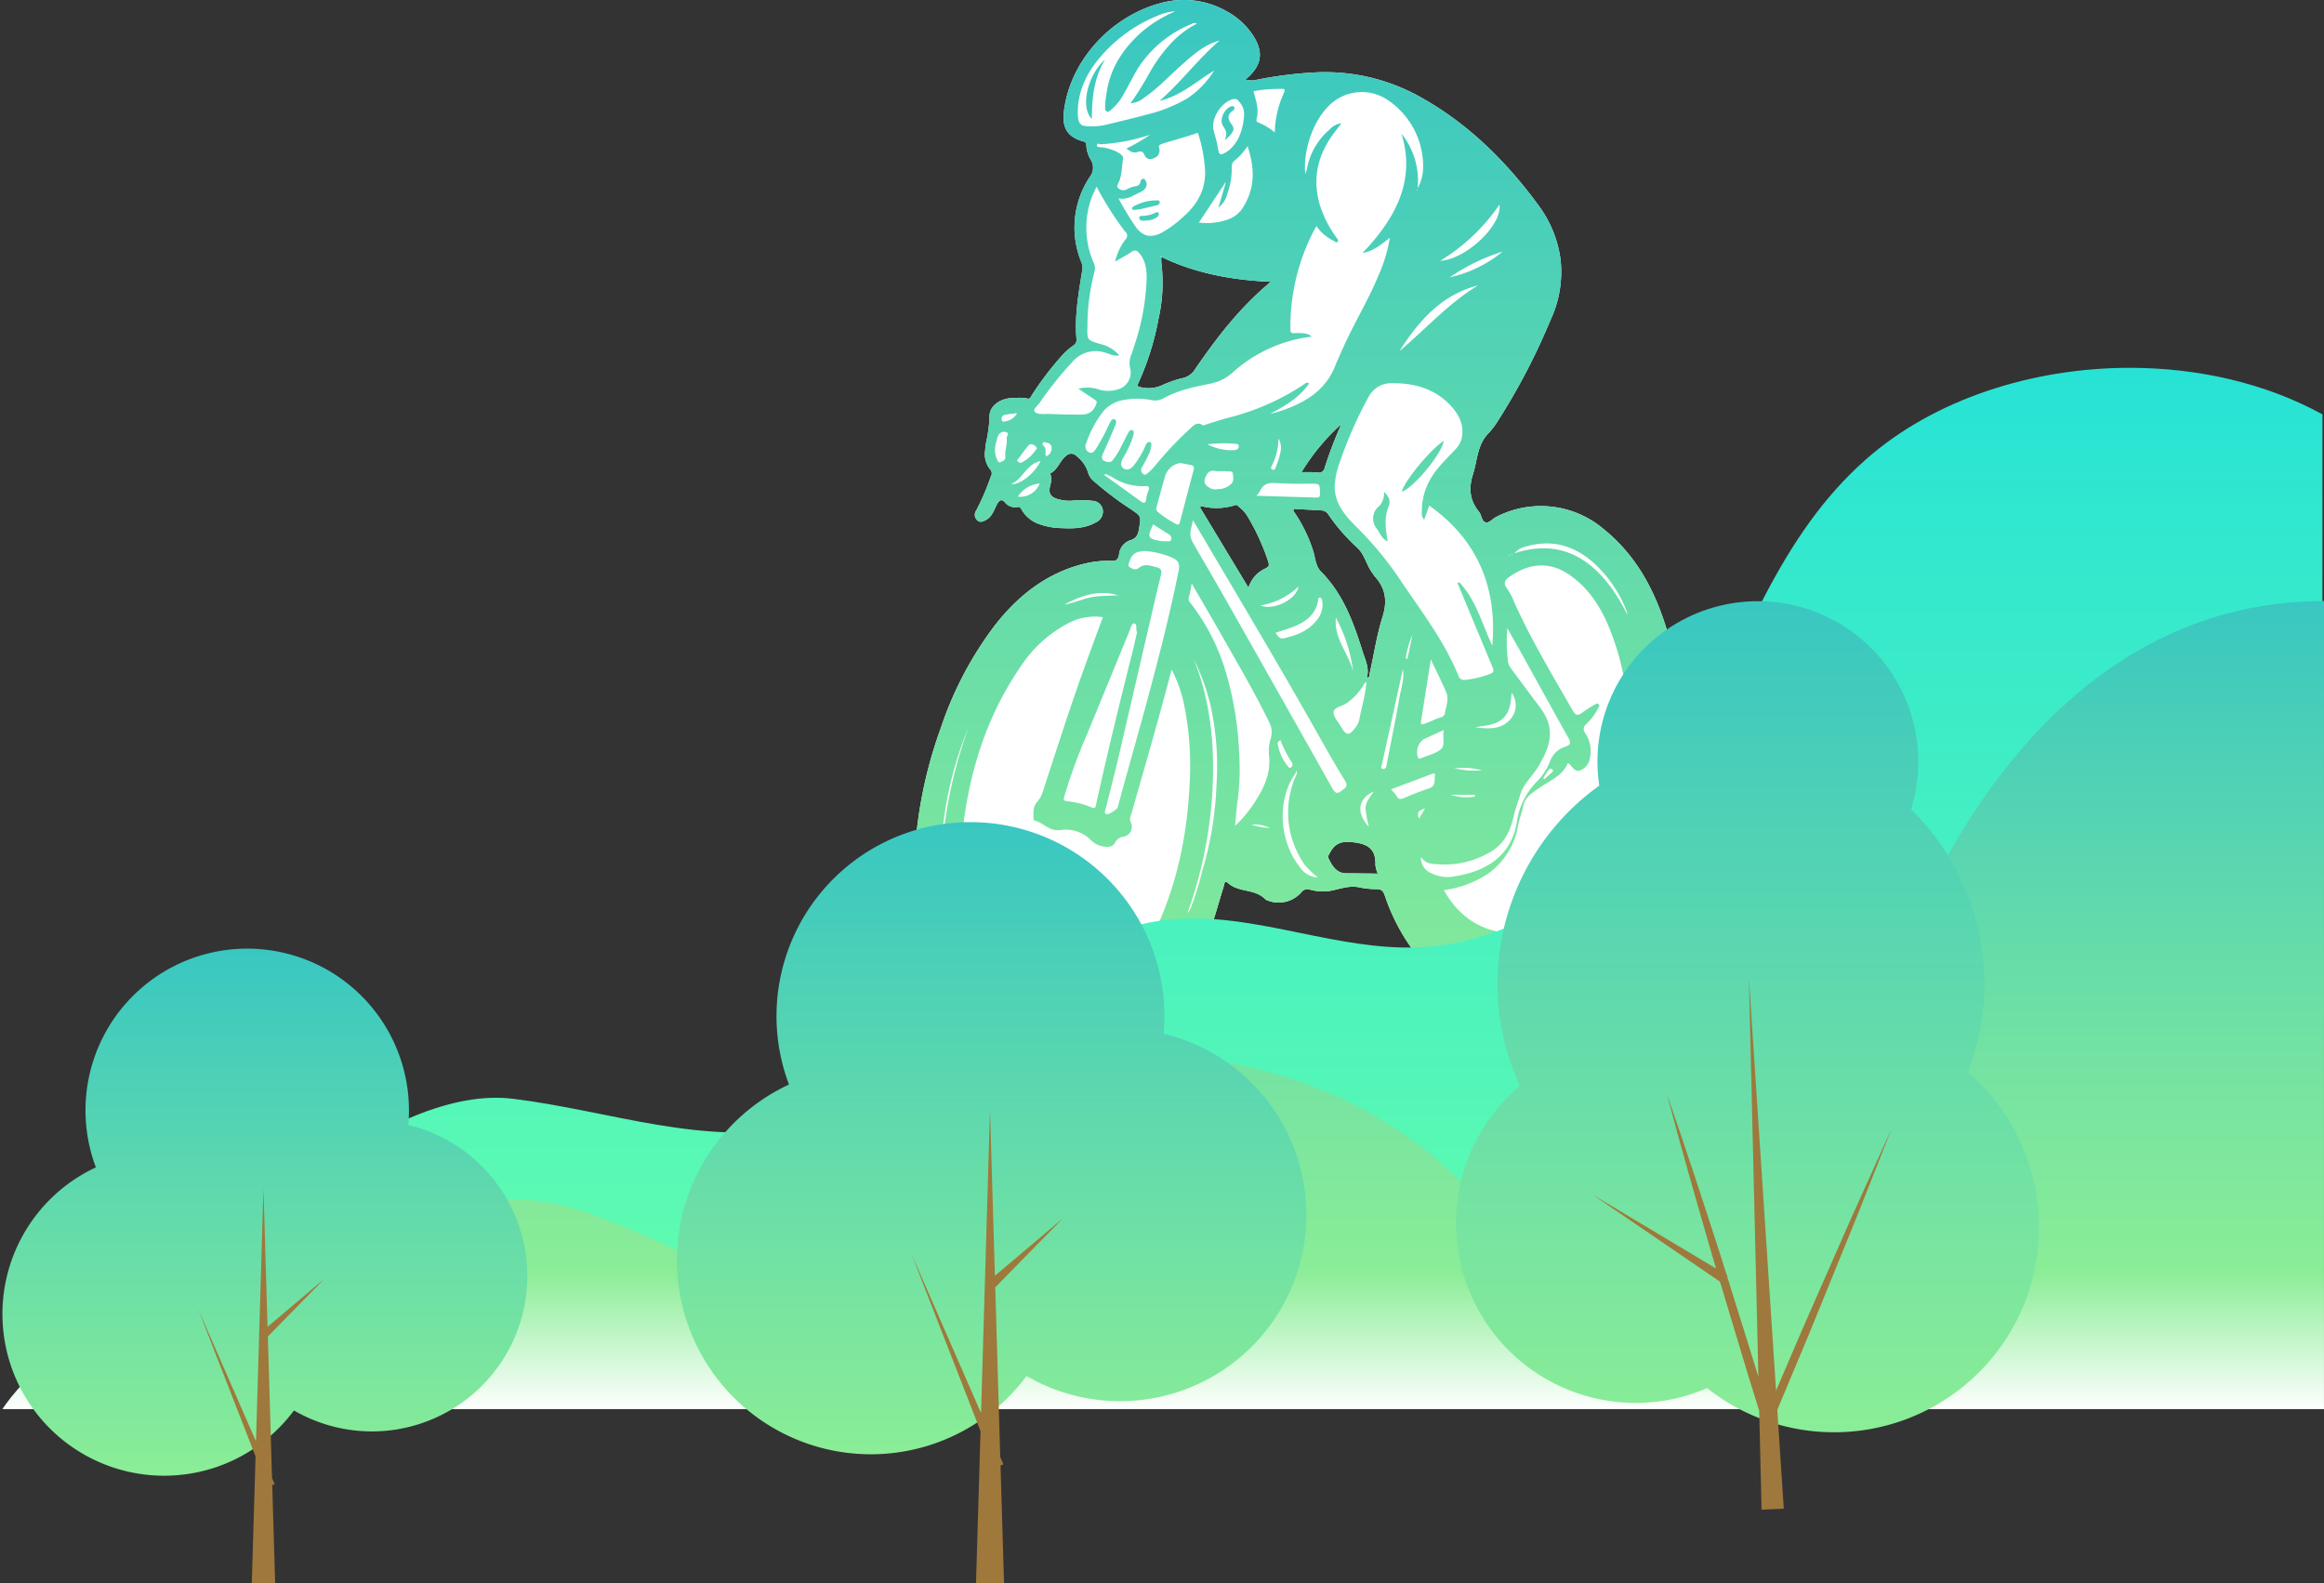
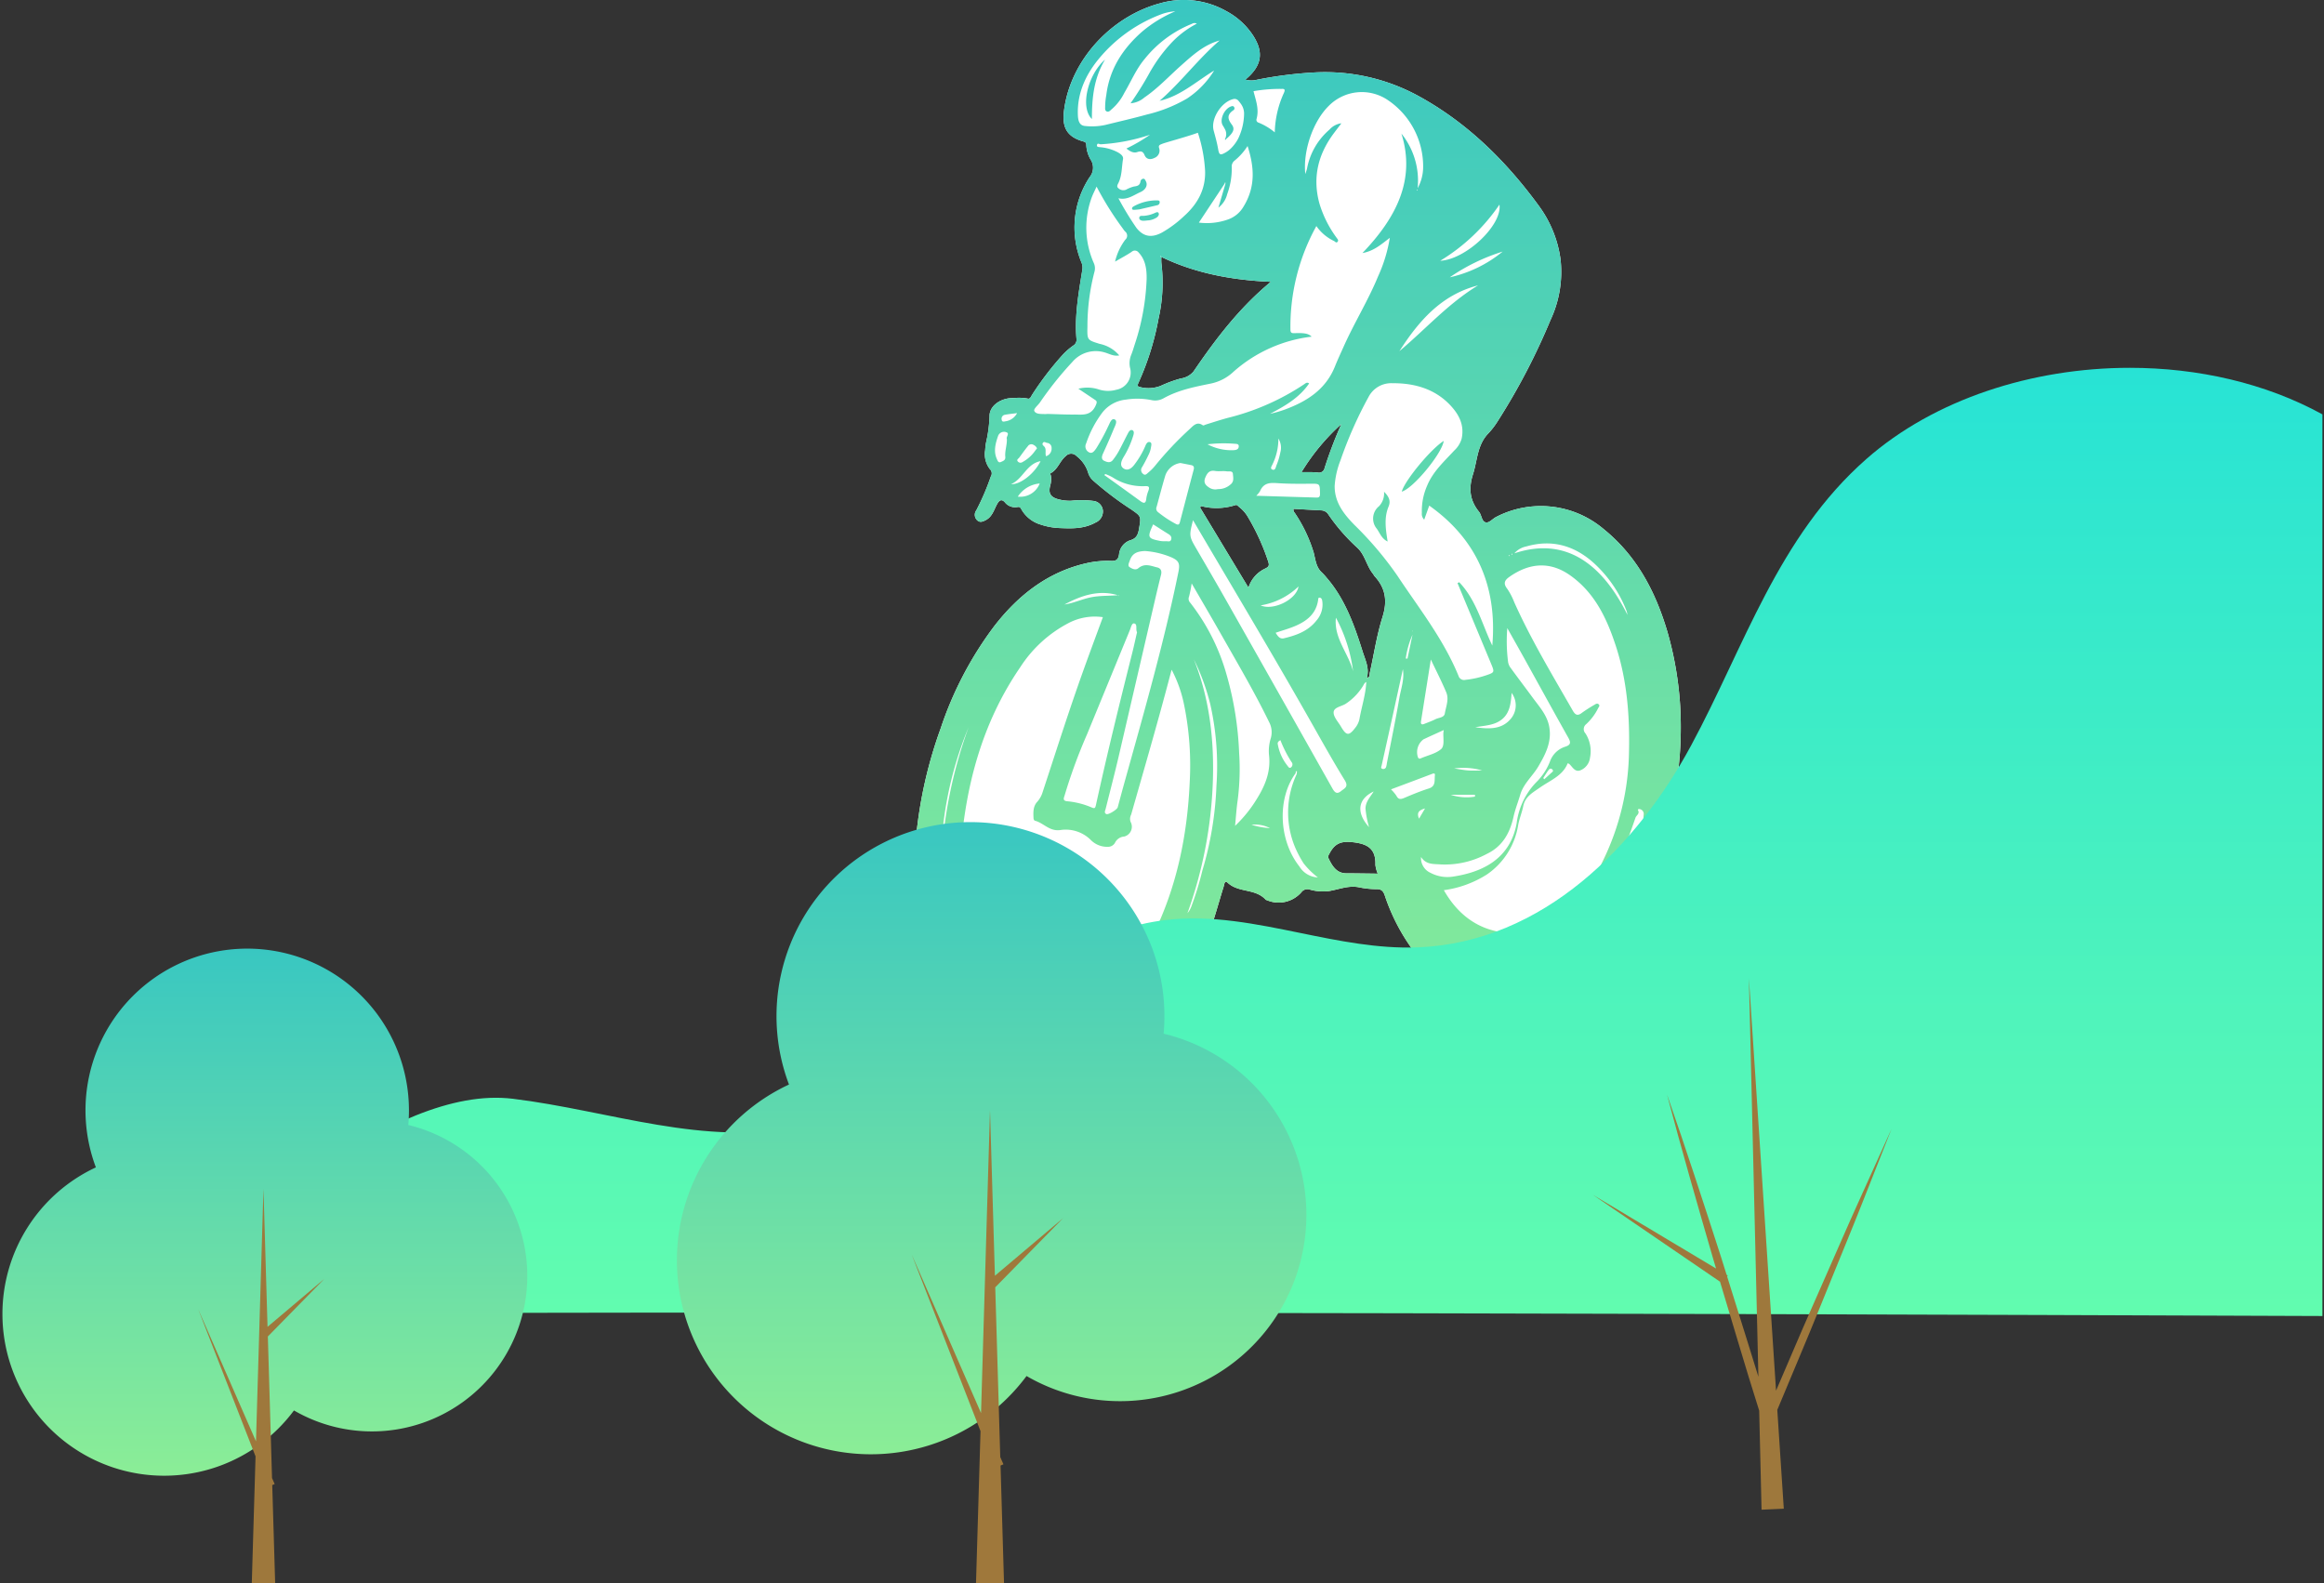
<svg xmlns="http://www.w3.org/2000/svg" width="477.324" height="325.199" viewBox="0 0 477.324 325.199">
  <rect x="0" y="0" width="477.324" height="325.199" fill="#333333" stroke="none" />
  <defs>
    <linearGradient id="linear-gradient" x1="0.5" x2="0.5" y2="1" gradientUnits="objectBoundingBox">
      <stop offset="0" stop-color="#39c7c1" />
      <stop offset="0.73" stop-color="#75e3a2" />
      <stop offset="1" stop-color="#8aed97" />
    </linearGradient>
    <linearGradient id="linear-gradient-2" x1="0.5" x2="0.5" y2="1" gradientUnits="objectBoundingBox">
      <stop offset="0" stop-color="#27e3d5" />
      <stop offset="1" stop-color="#62fcaf" />
    </linearGradient>
    <linearGradient id="linear-gradient-3" x1="0.5" x2="0.5" y2="1" gradientUnits="objectBoundingBox">
      <stop offset="0" stop-color="#39c7c1" />
      <stop offset="0.581" stop-color="#75e3a2" />
      <stop offset="0.828" stop-color="#8aed97" />
      <stop offset="1" stop-color="#fff" />
    </linearGradient>
    <linearGradient id="linear-gradient-4" x1="0.5" x2="0.5" y2="1" gradientUnits="objectBoundingBox">
      <stop offset="0" stop-color="#39c7c1" />
      <stop offset="0.73" stop-color="#75e3a2" />
      <stop offset="0.99" stop-color="#8aed97" />
    </linearGradient>
  </defs>
  <g id="main_right" transform="translate(-3455.397 787.494)">
    <g id="illust_bike" transform="translate(3643.128 -787.494)">
      <path id="パス_5916" data-name="パス 5916" d="M157.354,144.92a70.9,70.9,0,0,0-2.635-15.206c-2.455-8.276-6.315-15.574-13.085-21.044A19.959,19.959,0,0,0,119.54,106.2c-.74.376-1.442,1.305-2.17,1.086-.8-.242-.779-1.49-1.325-2.159-1.908-2.333-2.17-4.8-1.238-7.72.923-2.889.85-6.076,3.218-8.457a16.5,16.5,0,0,0,1.925-2.547,133.482,133.482,0,0,0,10.763-20.653,23.237,23.237,0,0,0,2.078-12.44A23.916,23.916,0,0,0,128.344,42.3c-6.795-9.3-14.764-17.122-24.724-22.574a40.017,40.017,0,0,0-21.631-4.83A83,83,0,0,0,70.34,16.4a4.572,4.572,0,0,1-2.29-.046c3.793-3.106,3.5-5.981,1.692-8.9a14.956,14.956,0,0,0-5.493-5.11A17.739,17.739,0,0,0,50.539.674c-9.817,2.633-17.88,11.208-19.572,20.97-.573,3.311-.52,6.2,3.743,7.389.346.1.686.224.669.664A6.466,6.466,0,0,0,36.4,32.972a3.074,3.074,0,0,1-.33,3.418,18.756,18.756,0,0,0-1.646,17.588,2.765,2.765,0,0,1,.134,1.526c-.748,4.672-1.6,9.372-1.187,14.091a1.381,1.381,0,0,1-.667,1.39,13.837,13.837,0,0,0-2.3,2.042,64.388,64.388,0,0,0-6.112,8c-.256.395-.442,1.01-.957.838a9.793,9.793,0,0,0-2.853-.1c-2.574-.091-5.01,1.558-4.965,3.719a28.6,28.6,0,0,1-.724,5.455,13.8,13.8,0,0,0-.176,1.534,4.99,4.99,0,0,0,.968,3.877,1.2,1.2,0,0,1,.188,1.542,50.788,50.788,0,0,1-2.979,6.936,1.523,1.523,0,0,0,.133,1.983c.58.611,1.217.339,1.876-.017,1.279-.69,1.622-2.084,2.265-3.251.449-.816.915-1.111,1.6-.367a2.653,2.653,0,0,0,2.589.963c.462-.1.616.134.815.5a6.711,6.711,0,0,0,3.88,3.086,13.778,13.778,0,0,0,4.026.74c2.449.1,4.94.18,7.3-1.136a2.463,2.463,0,0,0,1.506-2.551,2.205,2.205,0,0,0-2.025-1.895,18.8,18.8,0,0,0-4.451-.031,9.087,9.087,0,0,1-2.771-.329c-1.533-.443-1.983-1.236-1.543-2.852a4.769,4.769,0,0,0,.12-1.919c-.026-.2-.217-.465-.02-.57,1.442-.772,1.864-2.523,3.076-3.5a1.5,1.5,0,0,1,2.216-.006,6.818,6.818,0,0,1,2.364,3.362,3.516,3.516,0,0,0,1.134,1.75,66.724,66.724,0,0,0,7.793,5.889c2.016,1.416,1.971,1.361,1.533,3.986-.2,1.189-.569,1.933-1.728,2.285a3.394,3.394,0,0,0-2.369,2.936c-.168,1.143-.7,1.369-1.635,1.329a19.044,19.044,0,0,0-5.009.46c-7.816,1.757-13.973,6.44-19.012,12.971A73.4,73.4,0,0,0,5.475,149.616,90.717,90.717,0,0,0,.437,171.852a84.419,84.419,0,0,0,.45,21.007c1.559,9.329,4.6,17.934,11.179,24.558,4.658,4.69,10.091,7.015,16.426,6.419,6.549-.617,12.243-3.648,17.218-8.336,6.516-6.139,11.1-13.884,14.433-22.54,1.362-3.542,2.32-7.233,3.449-10.847.139-.444.182-1.4.838-.789,2.26,2.1,5.64,1.114,7.8,3.47.058.063.168.075.254.106a6.184,6.184,0,0,0,7.072-1.629,1.543,1.543,0,0,1,1.768-.542,9.856,9.856,0,0,0,3.863.3c2.035-.323,3.993-1.2,6.152-.789a17.472,17.472,0,0,0,3.648.391c1-.026,1.4.407,1.708,1.314a40.724,40.724,0,0,0,6.885,12.647,24.662,24.662,0,0,0,13.787,8.713c7.574,1.868,14.358.009,20.287-4.676,6.062-4.79,10.2-11.191,13.282-18.391a83.119,83.119,0,0,0,5.824-22.341,75.881,75.881,0,0,0,.594-14.972M72.188,116.757a6.447,6.447,0,0,0-3.5,3.953L58.75,104.242l.176-.3a12.675,12.675,0,0,0,7.092-.2c.336-.112.53.216.764.4a7.055,7.055,0,0,1,1.791,2.043,45.886,45.886,0,0,1,4.194,9.22c.223.7.119,1.009-.58,1.346M57.428,76.278A4.113,4.113,0,0,1,54.8,77.739a26.063,26.063,0,0,0-4.155,1.525,6.883,6.883,0,0,1-4.268.229c-.59-.085-.46-.48-.258-.916A56.439,56.439,0,0,0,50.217,65.45a33.233,33.233,0,0,0,.588-11.4,8.967,8.967,0,0,1,0-1.272c6.918,3.338,14.435,4.757,22.481,5.109-6.421,5.29-11.3,11.7-15.863,18.394M87.779,87.094a86.355,86.355,0,0,0-3.456,9.054,1.156,1.156,0,0,1-1.392.913c-1.065-.126-2.155-.064-3.343-.085a44,44,0,0,1,8.191-9.882m1.012,92.289c-1.948-.006-2.846-1.4-3.622-3a.92.92,0,0,1,.089-.933c1.13-2.252,2.468-2.738,4.932-2.453,2.778.322,4.7,1.214,4.57,4.652a6.277,6.277,0,0,0,.491,1.8c-2.181-.024-4.324-.062-6.459-.068m7.427-52.638c-1.181,3.7-1.748,7.623-2.615,11.458-.079.353.092.9-.614,1.057.583-2-.313-3.7-.861-5.446-1.718-5.476-3.635-10.8-7.357-15.109a11.75,11.75,0,0,0-1-1.1c-1.218-1.092-1.315-2.655-1.7-4.123a30.1,30.1,0,0,0-3.882-8.137.936.936,0,0,1-.254-.828c1.9.1,3.815.22,5.739.314a1.793,1.793,0,0,1,1.431.859,38.911,38.911,0,0,0,5.976,6.852c1.565,1.481,1.866,3.724,3.2,5.339.114.138.173.324.293.454,2.249,2.426,2.7,5.079,1.637,8.406" transform="translate(0.001 0)" fill="#fff" />
      <path id="パス_5917" data-name="パス 5917" d="M45.09,42.4a9.7,9.7,0,0,1,4.9-1.24c.26.023.477.042.468.372a.614.614,0,0,1-.516.624c-1.311.312-2.622.612-3.692.861-.485.041-.728.074-.969.078-.192,0-.423.041-.491-.2s.145-.419.3-.491m4.4,1.329a6.647,6.647,0,0,1-2.367.606c-.319.013-.848-.107-.865.437-.012.384.4.552.785.57a6.5,6.5,0,0,0,.844-.063,3.827,3.827,0,0,0,1.994-.633c.282-.22.507-.547.358-.871s-.472-.167-.75-.047M36.533,24.452c0-4.321.394-8.386,2.7-12.209-3.509,3.043-5.2,9.754-2.7,12.209m27.057,1.6c.074.124.143.25.208.376a2.154,2.154,0,0,1,.14,2h0c-.058.087-.1.174-.058.244a.181.181,0,0,0,.073.065,1.389,1.389,0,0,0,.148-.175c1.51-1.294,1.852-2.056,1.165-2.973-.782-1.044-1.121-1.979.338-2.953a.458.458,0,0,0,.125-.658c-.108-.18-.265-.221-.511-.152-1.448.4-2.538,2.722-1.81,3.927.061.1.123.2.182.3m36.586,74.929c2.329-.635,8.264-7.807,8.62-10.417-2.641,1.65-8.025,8.157-8.62,10.417M96.538,101a3.852,3.852,0,0,1-1.029,2.977,3.256,3.256,0,0,0-.436,4.657c.623.9.973,2,2.2,2.6-.393-2.507-.769-4.865.19-7.175.478-1.151.113-2.012-.928-3.055m60.221,58.9a83.118,83.118,0,0,1-5.823,22.341c-3.081,7.2-7.221,13.6-13.282,18.39-5.93,4.685-12.714,6.545-20.288,4.676a24.658,24.658,0,0,1-13.786-8.713,40.726,40.726,0,0,1-6.885-12.646c-.3-.907-.709-1.339-1.709-1.314a17.477,17.477,0,0,1-3.648-.392c-2.159-.408-4.118.466-6.153.79a9.856,9.856,0,0,1-3.863-.3,1.544,1.544,0,0,0-1.769.542,6.183,6.183,0,0,1-7.071,1.629c-.087-.031-.2-.043-.254-.107-2.161-2.355-5.54-1.368-7.8-3.47-.656-.61-.7.345-.838.789-1.129,3.615-2.087,7.305-3.449,10.846-3.33,8.657-7.917,16.4-14.433,22.541-4.975,4.687-10.669,7.719-17.218,8.335-6.335.6-11.768-1.728-16.426-6.418-6.579-6.625-9.619-15.23-11.179-24.558a84.4,84.4,0,0,1-.45-21.007,90.649,90.649,0,0,1,5.038-22.235,73.381,73.381,0,0,1,10.973-20.972c5.038-6.531,11.2-11.214,19.011-12.971a19.075,19.075,0,0,1,5.009-.46c.934.041,1.468-.186,1.636-1.328a3.392,3.392,0,0,1,2.369-2.936c1.158-.353,1.53-1.1,1.728-2.286.438-2.625.483-2.571-1.534-3.986a66.847,66.847,0,0,1-7.792-5.889,3.517,3.517,0,0,1-1.135-1.75,6.823,6.823,0,0,0-2.364-3.363,1.5,1.5,0,0,0-2.216.006c-1.212.973-1.634,2.724-3.076,3.5-.2.1-.006.371.02.57a4.776,4.776,0,0,1-.12,1.919c-.441,1.617.009,2.41,1.542,2.853a9.091,9.091,0,0,0,2.771.329,18.766,18.766,0,0,1,4.452.031,2.2,2.2,0,0,1,2.025,1.894,2.465,2.465,0,0,1-1.507,2.552c-2.361,1.316-4.852,1.239-7.3,1.136a13.778,13.778,0,0,1-4.026-.74,6.7,6.7,0,0,1-3.88-3.086c-.2-.362-.353-.592-.815-.5a2.655,2.655,0,0,1-2.589-.963c-.683-.744-1.149-.449-1.6.367-.642,1.167-.985,2.561-2.264,3.25-.659.355-1.3.628-1.877.017a1.524,1.524,0,0,1-.133-1.984,50.9,50.9,0,0,0,2.979-6.936,1.2,1.2,0,0,0-.189-1.541,4.991,4.991,0,0,1-.968-3.877,13.779,13.779,0,0,1,.177-1.533,28.661,28.661,0,0,0,.723-5.455c-.044-2.161,2.391-3.809,4.966-3.718a9.742,9.742,0,0,1,2.852.1c.516.172.7-.444.957-.839a64.385,64.385,0,0,1,6.113-8,13.859,13.859,0,0,1,2.3-2.042,1.38,1.38,0,0,0,.667-1.39c-.412-4.719.439-9.418,1.188-14.091a2.775,2.775,0,0,0-.134-1.526,18.754,18.754,0,0,1,1.646-17.588,3.073,3.073,0,0,0,.329-3.418A6.462,6.462,0,0,1,35.379,29.7c.017-.439-.323-.567-.669-.664-4.262-1.192-4.315-4.078-3.742-7.389C32.658,11.883,40.722,3.308,50.539.675a17.738,17.738,0,0,1,13.71,1.674,14.957,14.957,0,0,1,5.494,5.11c1.811,2.917,2.1,5.792-1.693,8.9a4.582,4.582,0,0,0,2.29.046,83.093,83.093,0,0,1,11.649-1.51,40.022,40.022,0,0,1,21.63,4.83C113.579,25.176,121.548,33,128.344,42.3a23.913,23.913,0,0,1,4.445,11.009,23.24,23.24,0,0,1-2.077,12.441A133.626,133.626,0,0,1,119.949,86.4a16.505,16.505,0,0,1-1.925,2.546c-2.369,2.381-2.3,5.568-3.219,8.458-.932,2.919-.669,5.386,1.238,7.72.547.669.524,1.917,1.326,2.158.728.219,1.43-.709,2.17-1.085a19.958,19.958,0,0,1,22.094,2.475c6.771,5.47,10.63,12.767,13.085,21.043a70.925,70.925,0,0,1,2.636,15.206,75.89,75.89,0,0,1-.6,14.972m-33.451-46.238c7.628-2.54,16.377-1.149,23.23,12.64a5.618,5.618,0,0,0-.19-.826,26.018,26.018,0,0,0-6.434-9.552c-4.026-3.779-8.748-5.23-14.138-3.679a4.4,4.4,0,0,0-2.468,1.417m-.6.229c0,.022.058.059.089.088l.1-.177-.1-.1a.865.865,0,0,0-.084.186m-.478.332c.022.009.069-.017.089-.041s0-.055,0-.083c-.031-.015-.07-.049-.091-.041-.128.049-.129.112,0,.165m-6.953,35.172c2.718.342,5.47.568,7.405-1.879a4.269,4.269,0,0,0,.061-5.173c-.155,1.984-.31,4.013-1.932,5.374-1.577,1.325-3.622,1.307-5.535,1.677m1.433,8.875a14.051,14.051,0,0,0-5.771-.414c.965.141,1.928.337,2.9.408.953.069,1.913.009,2.872.006m-6.484,4.984a10.312,10.312,0,0,0,4.985.389c0-.13,0-.259,0-.388h-4.984m-4.406-59.391-1.034,2.889a1.637,1.637,0,0,1-.482-1.378,12.835,12.835,0,0,1,1.087-5.612c1.2-2.909,3.487-4.957,5.547-7.192a5.345,5.345,0,0,0,1.526-2.413c.64-2.854-.578-5.084-2.373-6.967-3.186-3.343-7.358-4.5-11.857-4.467a5.232,5.232,0,0,0-4.878,2.823,84.1,84.1,0,0,0-5.759,13,17.423,17.423,0,0,0-1.2,5.24c-.051,3.406,1.907,5.849,4.049,8.038a71.321,71.321,0,0,1,8.833,10.439c4.37,6.615,9.418,12.923,12.554,20.57a1.185,1.185,0,0,0,1.426.817,19.348,19.348,0,0,0,4.231-.926c1.762-.593,1.763-.636,1.044-2.362l-6.907-16.578.345-.187c3.532,3.679,4.732,8.737,6.8,13.015,1.044-12.033-3.133-21.8-12.951-28.746m2.9,46.7c.008-.174.045-.346.081-.6-1.455.664-2.818,1.268-4.163,1.906a3.284,3.284,0,0,0-1.129,3.713c.2.379.437.25.7.138,1.364-.582,2.936-.905,4.03-1.831.763-.645.429-2.175.481-3.323m.3-4.007c.239-1.425.9-2.907.293-4.345-.926-2.2-2.013-4.311-3.166-6.744-.7,4.419-1.363,8.564-2.021,12.724-.087.553.159.712.64.518.781-.315,1.58-.592,2.33-.973.678-.344,1.778-.311,1.923-1.18m-6.608-17a.4.4,0,0,0-.018.106c0,.012.042.02.064.03a.4.4,0,0,0,.016-.106c0-.012-.04-.02-.062-.03m-1.415,5.708.352.024q.517-2.459,1.034-4.911a18.3,18.3,0,0,0-1.386,4.887m-8.269,30.8c.036-1.412.939-2.291,1.682-3.493-3.3,1.576-3.627,4.343-.951,7.336a19.519,19.519,0,0,1-.731-3.843m-6.547-19.764c-.047.956.941,1.983,1.513,2.958,1.132,1.93,1.652,1.942,3.023.119a4.1,4.1,0,0,0,.79-1.786c.456-2.517,1.262-4.956,1.384-7.506-.372.146-.509.562-.738.913a11.747,11.747,0,0,1-3.486,3.561c-.875.564-2.436.711-2.487,1.74m4-8.415a31.4,31.4,0,0,0-3.526-11c-.463,4.188,2.537,7.222,3.526,11m6.047-11.127c1.06-3.328.612-5.98-1.637-8.407-.12-.129-.18-.316-.293-.453-1.333-1.616-1.633-3.859-3.2-5.34a38.857,38.857,0,0,1-5.976-6.852,1.793,1.793,0,0,0-1.431-.859c-1.925-.094-3.842-.209-5.739-.315a.936.936,0,0,0,.253.828,30.11,30.11,0,0,1,3.882,8.137c.383,1.469.48,3.032,1.7,4.124a11.678,11.678,0,0,1,1,1.1c3.722,4.307,5.639,9.633,7.357,15.109.548,1.746,1.443,3.448.861,5.446.705-.155.534-.7.614-1.056.867-3.835,1.434-7.754,2.615-11.458M59.826,98.093c-.473,1.144.173,1.657.883,2.114a2.263,2.263,0,0,0,1.706.255,3.732,3.732,0,0,0,2.544-.91c.825-.616.591-1.457.533-2.2-.057-.724-.815-.462-1.235-.533-.787-.132-1.637.05-2.421-.084-1.128-.194-1.6.368-2.01,1.361m5.86-5.631c.555-.037.982-.2,1.01-.755.03-.6-.508-.513-.933-.566a28.261,28.261,0,0,0-5.482.116,10.465,10.465,0,0,0,5.405,1.205m-6.76,11.485-.176.3L68.69,120.71a6.451,6.451,0,0,1,3.5-3.953c.7-.336.8-.642.579-1.346a45.88,45.88,0,0,0-4.194-9.22,7.049,7.049,0,0,0-1.791-2.044c-.233-.18-.427-.508-.764-.4a12.674,12.674,0,0,1-7.092.2m14.709-8.594c-.122.324-.629.921.016,1.122.549.172.647-.5.784-.884a13.551,13.551,0,0,0,.8-2.661,3.594,3.594,0,0,0-.4-2.854,11.973,11.973,0,0,1-1.2,5.277M71.056,100.9a5.262,5.262,0,0,1-.764.932l8.584.259c1.231.037,2.465.066,3.7.112.58.021.826-.1.81-.833-.047-2.059,0-2.025-2.071-2.008-2.113.017-4.225.028-6.315-.1-1.6-.1-3.117-.3-3.944,1.639M82.93,97.062a1.157,1.157,0,0,0,1.393-.913,86.215,86.215,0,0,1,3.456-9.055,44.021,44.021,0,0,0-8.192,9.883c1.188.021,2.278-.041,3.343.085M71.184,124.348c2.607,1.152,7.37-1.192,7.783-3.886a14.554,14.554,0,0,1-7.783,3.886m3.084,5.617c.441.705.86,1.347,1.7,1.145,2.547-.611,4.994-1.458,6.742-3.717a4.935,4.935,0,0,0,1.129-4c-.06-.348-.2-.627-.579-.635-.23,0-.228.213-.251.4-.383,2.9-2.326,4.4-4.7,5.417-1.3.557-2.662.925-4.044,1.4m41.587-71.357c-7.557,1.941-12.193,7.326-16.164,13.511,5.373-4.5,10.062-9.825,16.164-13.511M103.308,39.148l.084-.161-.083-.081a.839.839,0,0,0-.074.167c0,.021.047.05.073.076m6.722,17.814A26,26,0,0,0,120.9,51.676a40.318,40.318,0,0,0-10.867,5.286m-1.958-3.4c5.211-.236,12.771-7.3,12.165-11.533a39.482,39.482,0,0,1-12.165,11.533M69.727,18.731c.46,1.872,1.191,3.655.625,5.7a.592.592,0,0,0,.416.76,12.5,12.5,0,0,1,3.326,2A20.542,20.542,0,0,1,75.963,19.1c.348-.764.081-.867-.48-.838a31.7,31.7,0,0,0-5.755.466M46.479,39.468c-1.389.617-2.683,1.67-4.5,1.261a62.045,62.045,0,0,0,3.707,6.089c1.415,1.775,3.048,2.117,5.238.949a23.5,23.5,0,0,0,4.536-3.379c2.836-2.54,4.431-5.548,4.323-9.235A30.1,30.1,0,0,0,58.3,27.269c-2.482.892-6.711,2.011-7.339,2.28-.4.172-.856.25-.6.938a1.6,1.6,0,0,1-.974,1.946c-.816.419-1.651.33-2.028-.555-.3-.712-.66-.933-1.5-.645-.766.262-1.461-.107-2.236-.727a34.257,34.257,0,0,0,4.845-2.827,38.594,38.594,0,0,1-10.139,1.957c-.249.011-.666-.372-.758.188-.068.414.42.372.695.411a9.518,9.518,0,0,1,3.6,1.054c.537.318,1.176.747,1.06,1.4-.285,1.6-.183,3.234-.9,4.8-.17.373-.526.832-.022,1.2a1.458,1.458,0,0,0,1.528.279,7.244,7.244,0,0,1,1.616-.654c.711-.092,1.238-.21,1.368-1.062a.658.658,0,0,1,.5-.529c.36-.075.451.235.583.469.454.808.029,1.765-1.111,2.271m4.209,13.094-.081.093.081.15c.025-.03.076-.066.071-.087a.674.674,0,0,0-.071-.157M46.123,78.578c-.2.436-.333.831.257.916a6.876,6.876,0,0,0,4.267-.228A26.071,26.071,0,0,1,54.8,77.74a4.116,4.116,0,0,0,2.624-1.461c4.563-6.69,9.441-13.1,15.863-18.394-8.046-.353-15.562-1.772-22.481-5.109a8.881,8.881,0,0,0,0,1.272,33.263,33.263,0,0,1-.588,11.4,56.508,56.508,0,0,1-4.094,13.127M65.884,32.953a1.532,1.532,0,0,0-.627,1.4,14.969,14.969,0,0,1-.933,5.515,4.947,4.947,0,0,1-1.807,2.778c.517-1.758.965-3.283,1.412-4.806h0c.015-.108.068-.3.04-.308-.167-.063-.151.086-.169.188l-5.294,8a12.909,12.909,0,0,0,5.806-.581,5.982,5.982,0,0,0,3.359-2.694c2.545-4.151,2.191-8.211.835-12.452a12.575,12.575,0,0,1-2.622,2.96M61.54,26.811c.344,1.26.7,2.526.923,3.826.2,1.149.407,1.321,1.483.71a5.417,5.417,0,0,0,1.129-.849,8.279,8.279,0,0,0,1.49-2,12.115,12.115,0,0,0,1.222-5.011,3.368,3.368,0,0,0-.67-2.175,6.791,6.791,0,0,0-.471-.6,1.029,1.029,0,0,0-1.064-.364c-2.495.589-4.685,4.1-4.041,6.461M39.276,25.667c2.831-.7,5.682-1.347,8.519-2.134a30.005,30.005,0,0,0,8.276-3.292,18.555,18.555,0,0,0,5.571-5.753c-3.676,2.244-6.941,5.257-11.208,6.22,4.418-3.833,7.891-8.571,12.335-12.394-3.21.871-5.58,3.058-7.979,5.191-2.471,2.2-4.726,4.65-7.465,6.511a4.906,4.906,0,0,1-2.853,1.2,66.8,66.8,0,0,0,3.852-6.169,31.722,31.722,0,0,1,4.867-6.588,19.481,19.481,0,0,1,4.891-3.6.985.985,0,0,0-1,.033,23.738,23.738,0,0,0-9.7,7.205c-1.779,2.115-2.8,4.641-4.186,6.973a10.756,10.756,0,0,1-2.5,3.283c-.338.258-.664.768-1.149.521-.4-.2-.276-.678-.292-1.068a14.213,14.213,0,0,1,.236-2.269c.645-5.266,3.321-9.513,7.409-13.085a26.509,26.509,0,0,1,6.767-4.127,10.155,10.155,0,0,0-2.6.505A30.524,30.524,0,0,0,38.341,11.62c-3.007,3.479-4.833,7.416-4.693,11.895.034,1.11.218,2.269,1.483,2.364a12.964,12.964,0,0,0,4.145-.212m-18,69.068a.709.709,0,0,0,.97.193,7.553,7.553,0,0,0,2.641-2.36c.13-.164.258-.33.371-.475a1.4,1.4,0,0,0-.691-.7.841.841,0,0,0-1.178.244c-.627.763-1.2,1.574-1.788,2.371-.162.219-.558.376-.326.732M18,86.2c.088.582.529.369.846.328a3.181,3.181,0,0,0,2.322-1.672c-.961.126-1.713.19-2.456.335A.815.815,0,0,0,18,86.2m1.059,2.627a1.3,1.3,0,0,0-1.778.672c-.55,1.568-.993,3.2-.271,4.774.16.348.293.864.836.62.43-.193.975-.355.9-1.056-.123-1.194.365-2.373.323-3.673-.213-.369.575-1.1-.014-1.338m6.758,10.484a5.987,5.987,0,0,0-4.5,2.7,4.278,4.278,0,0,0,4.5-2.7m.171-4.585c-2.842.5-3.62,3.693-6.06,4.721,1.9.13,4.83-2.181,6.06-4.721m2.27-2.685a1.014,1.014,0,0,0-.944-1.072c-.293-.049-.609-.379-.864.034-.2.331.147.546.305.722.5.555.12,1.318.355,1.982a1.611,1.611,0,0,0,1.148-1.665m9.1-8.851c.22-.521.256-.763-.136-1.027-1.139-.768-2.28-1.525-3.465-2.317a7.507,7.507,0,0,1,4.281.175,6.226,6.226,0,0,0,3.52.034,3.594,3.594,0,0,0,2.812-4.515,4.518,4.518,0,0,1,.253-2.682c.274-.676.48-1.378.7-2.072a47.8,47.8,0,0,0,2.455-13.464c.037-1.992-.228-3.974-1.641-5.451a.963.963,0,0,0-1.455-.128c-1.008.671-2.079,1.234-3.386,1.995a12.1,12.1,0,0,1,2.084-4.485,1.1,1.1,0,0,0-.048-1.726,4.332,4.332,0,0,1-.424-.559,64.652,64.652,0,0,1-5.408-8.639c-.378.829-.7,1.454-.953,2.1a17.969,17.969,0,0,0,.379,13.6,2.614,2.614,0,0,1,.148,1.761,44.158,44.158,0,0,0-1.453,11.314c-.064,2.764-.028,2.732,2.5,3.524A7.214,7.214,0,0,1,42.153,73c-1.2.237-2.074-.366-3.022-.617a6.31,6.31,0,0,0-6.6,1.948,70.8,70.8,0,0,0-6.7,8.379c-.419.578-1.337,1.3-1.119,1.724.349.677,1.375.58,2.17.62.2.01.406-.034.608-.029,1.773.043,3.546.14,5.332.124,1.691-.014,3.54.39,4.53-1.956m1.7,11.458c.563.265,1.255.535,1.808-.187A13.609,13.609,0,0,0,42.037,92.7c.675-1.243,1.285-2.519,1.942-3.771.184-.348.488-.733.875-.558.369.166.316.593.2,1.023A19.02,19.02,0,0,1,43,93.953c-.456.8-.815,1.755.1,2.309.843.507,1.624-.095,2.175-.844a17.715,17.715,0,0,0,2.21-3.766c.189-.464.47-1.012.993-.831.446.155.222.78.169,1.167a5.2,5.2,0,0,1-.508,1.492c-.4.84-.826,1.671-1.3,2.471a.979.979,0,0,0,.2,1.376c.455.436.8-.038,1.087-.271a9.845,9.845,0,0,0,1.4-1.408,70.043,70.043,0,0,1,7.005-7.436c.81-.736,1.541-1.706,2.744-.879.2.135.4-.048.6-.111,1.511-.473,3.021-.966,4.549-1.383a49.688,49.688,0,0,0,15.733-6.93c.287-.2.544-.465.994-.146-2.041,2.967-5,4.65-8.036,6.236a23.29,23.29,0,0,0,3.147-.913c4.45-1.663,8.3-4.083,10.2-8.839.546-1.367,1.176-2.7,1.776-4.048,2.185-4.9,5.037-9.484,7.07-14.425a30.938,30.938,0,0,0,2.415-7.92c-1.763,1.329-3.279,2.718-5.626,3.123,6.984-7.286,10.966-15.1,8.01-24.53a15.409,15.409,0,0,1,3.33,11.207,9.059,9.059,0,0,0,1.13-4.437,16.425,16.425,0,0,0-7.206-13.63,9.537,9.537,0,0,0-12.1,1.082c-3.3,3.186-5.4,9.284-4.895,14.092.153-.5.293-.844.366-1.2a13.873,13.873,0,0,1,4.593-7.933,3.906,3.906,0,0,1,2.45-1.3c-.516.678-1.035,1.353-1.545,2.035-3.375,4.516-4.381,9.3-2.956,14.47a23.055,23.055,0,0,0,3.537,7.03c.166.239.433.482.2.774-.3.376-.532-.039-.758-.139a9.219,9.219,0,0,1-3.617-3.065A42.693,42.693,0,0,0,77.309,67.7c.011.649.244.756.84.733,2.11-.079,2.878.1,3.523.717A29.376,29.376,0,0,0,65.645,76.33a9.6,9.6,0,0,1-4.589,2.433c-3.336.686-6.7,1.312-9.788,3.037a3.508,3.508,0,0,1-2.448.393,14.78,14.78,0,0,0-5.3-.11A7.009,7.009,0,0,0,38.711,84.7a22.29,22.29,0,0,0-3.35,6.354,1.36,1.36,0,0,0,.552,1.837c.685.391,1.125-.247,1.516-.8a41.861,41.861,0,0,0,2.447-4.517c.331-.611.643-1.735,1.337-1.418.663.3.068,1.325-.2,1.975-.694,1.7-1.45,3.389-2.215,5.068-.278.611-.322,1.179.256,1.45M53.8,107.634c.5.237.68.1.806-.384.943-3.6,1.877-7.188,2.827-10.764.143-.54.013-.846-.5-.949-.814-.162-1.628-.32-2.219-.436a3.852,3.852,0,0,0-3.15,2.718c-.612,2.071-1.157,4.163-1.726,6.252a.917.917,0,0,0,.3,1.142,22.53,22.53,0,0,0,3.668,2.421m-1.55,2.065c-1.057-.655-2.1-1.331-3.142-1.994-1.228,2.687-1.152,2.887,1.434,3.407a5.891,5.891,0,0,0,1.255.054c.349-.007.807.2.992-.3.2-.553-.106-.9-.539-1.169m-4.534-7.406a6.8,6.8,0,0,1,.43-1.521c.2-.613.2-.94-.6-.918a11.266,11.266,0,0,1-6.763-1.8,10.019,10.019,0,0,0-1.509-.692l-.194.222c2.44,1.757,4.9,3.509,7.353,5.309.779.573,1.19.585,1.278-.6m-3.436,14.2c.5.335,1.225.695,1.781.23,1.328-1.11,2.588-.471,3.867-.175.739.17,1.008.7.8,1.523q-.6,2.406-1.163,4.83Q45.833,139,42.035,155.37c-.84,3.593-1.777,7.17-2.676,10.768-.1.389-.372.829.143,1.076.4.192,2.2-.91,2.332-1.391.5-1.838.987-3.679,1.5-5.508,4-14.336,8.049-28.5,10.963-42.794.351-1.725.141-2.338-1.411-3.033a17,17,0,0,0-5.438-1.307c-1.878.06-2.68.649-3.137,1.977-.16.466-.483,1.036-.03,1.34m-8.722,34.278a109.128,109.128,0,0,0-4.6,12.513c-.151.544-.542,1.177.47,1.288a16.665,16.665,0,0,1,5.045,1.27c.639.287.748.152.9-.553,2.31-10.517,4.852-20.885,7.438-31.153.363-1.439.672-2.889.992-4.272-.339-.644.159-1.678-.6-1.815-.477-.087-.653.831-.871,1.363q-4.367,10.64-8.775,21.358m-4.651-26.608c1.836-.271,3.57-1.1,5.406-1.473.235-.048.47-.088.7-.122,1.612-.232,3.227-.175,4.843-.313.026.008.052.012.077.021l.043.017c.025.08.034.186.169.065l-.169-.065a.2.2,0,0,0-.017-.046l-.027.029.027-.03-.107.008c-3.866-1.157-7.454.031-10.951,1.908M5.5,179.027a94.942,94.942,0,0,1,5.713-29.661A74.991,74.991,0,0,0,5.5,179.027M17.431,207.1c2.44,2.571,5.311,4.242,8.682,4.273,5.279.049,9.761-2.463,13.718-6.237a45.825,45.825,0,0,0,9.317-13.165c4.855-9.891,7.008-20.521,7.481-31.459a61.9,61.9,0,0,0-1.169-15.783,26.73,26.73,0,0,0-2.551-7.166c-.127.468-.211.771-.29,1.076-2.5,9.54-5.281,19.069-8.023,28.678a1.873,1.873,0,0,0-.12,1.488,2.082,2.082,0,0,1-1.289,3.021,2.274,2.274,0,0,0-1.93,1.323,1.649,1.649,0,0,1-1.462.791,4.722,4.722,0,0,1-3.537-1.454,7.29,7.29,0,0,0-6.086-2.008c-2.337.4-3.545-1.46-5.359-1.907-.117-.029-.256-.277-.265-.433-.066-1.213-.124-2.482.735-3.417a5.262,5.262,0,0,0,1.127-2c2.743-8.345,5.383-16.676,8.312-24.852,1.33-3.712,2.708-7.4,4.066-11.1a11.625,11.625,0,0,0-7.074,1.22,26.282,26.282,0,0,0-9.9,9.062C14,148.44,10.5,161.457,9.528,175.522a66.541,66.541,0,0,0,.87,15.811c1.012,5.939,2.943,11.457,7.033,15.767m32.817-7.975a38.076,38.076,0,0,1-11.286,12.38c-5.141,3.824-10.716,5.438-16.837,3.7-.608-.173-1.239-.831-2.066-.192,4.9,2.876,9.8,2.776,14.758.513,5.53-2.526,9.779-6.819,13.224-12.187.435-.677.915-1.325,1.3-2.035a5.32,5.32,0,0,0,.908-2.178m10.646-54.271a44.9,44.9,0,0,0-3.428-9.433c3.254,8.11,4.25,16.772,3.884,25.71a88.57,88.57,0,0,1-5.193,26.435,4.457,4.457,0,0,0,.848-1.5,63.792,63.792,0,0,0,2.2-7.191,70.062,70.062,0,0,0,2.909-17.519,57.781,57.781,0,0,0-1.224-16.507m12.22,25.255a6.662,6.662,0,0,0-3.8-.7,15.669,15.669,0,0,0,3.8.7M72.97,148.39c-3.05-6.265-6.537-12.168-9.884-18.067-1.953-3.443-3.946-6.831-6.063-10.491a24.1,24.1,0,0,1-.545,2.735,1.136,1.136,0,0,0,.24,1.222,42.811,42.811,0,0,1,7.51,14.911,67.4,67.4,0,0,1,2.544,15.928,49.816,49.816,0,0,1-.313,9.849c-.237,1.639-.336,3.3-.517,5.155a26.674,26.674,0,0,0,3.912-4.663c1.913-2.907,3.445-5.96,3.079-9.661a8.847,8.847,0,0,1,.292-3.506,4.429,4.429,0,0,0-.255-3.412m3.649,8.792c.218.23.42.778.844.412a.773.773,0,0,0,.043-1.113,24.66,24.66,0,0,1-2.253-4.449c-.351.2-.661.435-.532.881a9.785,9.785,0,0,0,1.9,4.269m6.326,23.045a16.243,16.243,0,0,1-2.92-2.876,21.963,21.963,0,0,1-1.778-3.359,18.489,18.489,0,0,1,.347-14.984h0c.012-.152.045-.4.051-.517,0-.039,0-.063-.006-.065-.347-.082-.2.239-.265.4-3.742,5.088-3.57,13.644.785,19.163a4.664,4.664,0,0,0,3.786,2.236m3.005-18.243c.546.971,1.023,1.12,1.782.491.65-.539,1.58-.831.753-2.174-2.2-3.571-4.247-7.215-6.287-10.825C73.906,134.8,65.481,120.765,57.3,106.85c-.817,3.193-.788,3.323.649,5.791,2.045,3.512,4.109,7.046,6.142,10.633q10.693,18.868,21.862,38.71m9.3,17.467a6.3,6.3,0,0,1-.491-1.8c.135-3.439-1.793-4.331-4.57-4.652-2.463-.286-3.8.2-4.932,2.453a.921.921,0,0,0-.089.933c.776,1.6,1.675,3,3.623,3,2.136.006,4.278.044,6.459.068m1.857-22.643c.868-4.48,1.8-8.931,2.564-13.4.339-1.974,1.077-3.886.73-5.956q-1.052,4.8-2.11,9.63-1.114,5.056-2.247,10.133c-.06.267-.257.595.158.71a.6.6,0,0,0,.721-.3,3.426,3.426,0,0,0,.184-.823m8.655,5.141c1.447-.462,1.091-1.688,1.219-2.713.052-.421-.23-.405-.558-.28-2.765,1.053-5.53,2.084-8.462,3.185a8.386,8.386,0,0,1,1.11,1.312c.42.824.908.743,1.61.446,1.669-.707,3.353-1.4,5.081-1.95m-.812,4.112c-1.174.352-1.789.789-1.228,2.1l1.228-2.1m1.111,13.217a7.412,7.412,0,0,0,4.571.793c5.186-.778,11.756-3.06,13.147-11.036a14.75,14.75,0,0,1,3.926-8.262,12.417,12.417,0,0,0,2.895-4.324,4.914,4.914,0,0,1,3.261-3.106c1.078-.381,1.027-.9.507-1.827-3.028-5.385-5.967-10.751-8.905-16.051-1.135-2.046-2.284-4.073-3.615-6.445a33.422,33.422,0,0,0,.164,6.972,2.827,2.827,0,0,0,.593,1.295c1.447,1.991,2.948,3.955,4.414,5.958,1.377,1.882,3.02,3.632,3.449,6.07.545,3.1-.779,5.613-2.237,8.106-1.17,2-3.048,3.506-3.733,5.844-.44,1.5-1.028,2.964-1.368,4.495-.758,3.413-2.3,6.115-5.49,7.641a18.134,18.134,0,0,1-9.462,2.159c-1.475-.121-3,.092-4.048-1.53a3.3,3.3,0,0,0,1.93,3.248M131.1,158.053c-.357-.364-.637-.077-.836.2-.367.5-.691,1.042-1.032,1.567l.22.236c.48-.435.962-.867,1.439-1.305.2-.184.536-.362.21-.693m-9.837,33.5c4.885.558,9.115-1.385,12.775-4.415,3.48-2.88,5.772-6.718,7.721-10.889a52.51,52.51,0,0,0,5.059-20.713c.248-7.728-.252-15.4-2.648-22.774-1.862-5.731-4.361-11.049-9.461-14.625-4.166-2.922-8.391-2.478-12.384.315-.98.686-1.384,1.33-.5,2.465a13.1,13.1,0,0,1,1.441,2.755c3.408,7.613,7.765,14.839,12.013,22.255.554.969,1.027,1.159,1.908.476a29.5,29.5,0,0,1,2.561-1.639c.244-.153.531-.348.813-.148.442.315.019.648-.081.9a11.22,11.22,0,0,1-2.44,3.236,1.286,1.286,0,0,0-.135,1.892,6.743,6.743,0,0,1,.929,5.012,3.185,3.185,0,0,1-1.969,2.563c-1.133.442-1.612-.7-2.293-1.31a1.31,1.31,0,0,0-.321-.134c-.743,1.891-2.341,2.9-3.963,3.881-.62.376-1.24.755-1.832,1.172-1.392.98-2.938,1.786-3.331,3.751-.267,1.336-.817,2.607-1.052,3.951a15.2,15.2,0,0,1-6.414,10.086,22.028,22.028,0,0,1-8.84,3.228c2.83,4.969,6.943,8.081,12.442,8.71M149.1,166.2c-.207-.059-.516.024-.413.2.429.746-.329,1.067-.5,1.544-2.14,6.128-4.278,12.3-8.416,17.377-5.453,6.69-12.263,10.016-21.039,8.214a3.1,3.1,0,0,0-2.163.2c.785,1.346,2.162,1.377,3.243,1.945a11.118,11.118,0,0,0,7.132,1.026c7.523-1.235,12.466-6.224,16.474-12.349,2.488-3.8,3.978-8.164,5.49-12.466a15.841,15.841,0,0,0,.952-4.529,1,1,0,0,0-.766-1.16" transform="translate(0 0)" fill="url(#linear-gradient)" />
    </g>
    <path id="パス_5150" data-name="パス 5150" d="M450.879,135.729v185.2S92.927,319.472.148,320.732c21.306-16.038,54.111-47.461,79.039-44.43,19.788,2.407,39.723,9.992,59.028,5.573,29.506-6.75,45.032-38.87,75.317-42.313,9.2-1.044,18.3.824,27.424,2.691,7.929,1.622,15.882,3.247,23.946,2.957,26.123-.94,45.386-21.244,56.305-41.462S339.018,160.891,357.2,144.9c13.963-12.285,34.091-18.735,54.123-18.735,13.936,0,27.82,3.12,39.56,9.566" transform="translate(3481.52 -838.109)" fill="url(#linear-gradient-2)" />
-     <path id="パス_5152" data-name="パス 5152" d="M0,359.749s16.9-27.143,52.214-20.475c0,0,33.357-33.336,69.737-19.261S159,342.237,159,342.237s34.455-61.213,86.156-54.684,67.468,43.627,67.468,43.627,8.861-56.154,74.278-55.886c0,0,22.833-81.525,89.918-81.525v165.98Z" transform="translate(3455.897 -857.802)" fill="url(#linear-gradient-3)" />
-     <path id="合体_797" data-name="合体 797" d="M51.576,161.66A36.906,36.906,0,0,1,13.119,99.577a50.06,50.06,0,0,1,16.3-61.664q-.227-1.5-.319-3.051a32.948,32.948,0,1,1,64.347,7.927,50.075,50.075,0,0,1,11.688,53.97,42.084,42.084,0,0,1-25.017,73.9c-.83.048-1.659.072-2.48.072A41.909,41.909,0,0,1,51.576,161.66Z" transform="translate(3754.448 -664.033)" stroke="rgba(0,0,0,0)" stroke-width="1" fill="url(#linear-gradient-4)" />
    <path id="パス_6006" data-name="パス 6006" d="M483.33,85.92c-2.255,4.962-4.4,9.97-6.607,14.953-2.178,4.995-4.417,9.964-6.545,14.98l-3.826,8.93L460.78,40.106l1.947,81.825q-1.186-3.9-2.414-7.787L456.3,101.317l.124-.194-.227-.136-1.135-3.627c-3.605-11.158-7.217-22.313-11.1-33.388,2.993,11.346,6.252,22.608,9.517,33.87l.556,1.852-25.26-15.112,26.07,17.817,3.689,12.289c1.4,4.751,2.875,9.48,4.357,14.205l.484,20.339,4.568-.205-1.335-20.3,5.111-12.221c2.121-5.018,4.13-10.084,6.2-15.124,2.044-5.053,4.146-10.079,6.14-15.151l6.006-15.209Z" transform="translate(3353.826 -626.629)" fill="#9e783c" />
    <g id="グループ_12373" data-name="グループ 12373" transform="translate(3455.897 -592.653)">
      <path id="合体_799" data-name="合体 799" d="M0,75.06A33.22,33.22,0,0,1,19.193,44.941a33.217,33.217,0,1,1,64.3-11.728q0,1.528-.135,3.021a31.914,31.914,0,1,1-23.48,58.635A33.215,33.215,0,0,1,0,75.06Z" transform="translate(0 0)" stroke="rgba(0,0,0,0)" stroke-width="1" fill="url(#linear-gradient-4)" />
      <path id="パス_6012" data-name="パス 6012" d="M242.7,114.94l-.543-1.24-.86-29.075,11.6-11.834-11.663,9.854L240.4,54.277l-1.538,51.884-11.859-27.12,11.768,30.214L238,135.3h4.8l-.6-20.157Z" transform="translate(-186.785 -4.947)" fill="#9e783c" />
    </g>
    <g id="グループ_12372" data-name="グループ 12372" transform="translate(3594.429 -618.629)">
      <path id="合体_798" data-name="合体 798" d="M0,90.015A39.831,39.831,0,0,1,23.017,53.9a39.837,39.837,0,1,1,77.11-14.066q0,1.831-.162,3.621a38.273,38.273,0,1,1-28.156,70.318A39.835,39.835,0,0,1,0,90.015Z" transform="translate(0 0)" stroke="rgba(0,0,0,0)" stroke-width="1" fill="url(#linear-gradient-4)" />
      <path id="パス_6016" data-name="パス 6016" d="M280.109,118.694l-.651-1.488-1.033-34.868,13.916-14.192L278.356,79.962l-1.007-34.019-1.843,62.222L261.283,75.642,275.4,111.876l-.926,31.241h5.756l-.715-24.175Z" transform="translate(-213.045 13.217)" fill="#9f783b" />
    </g>
  </g>
</svg>